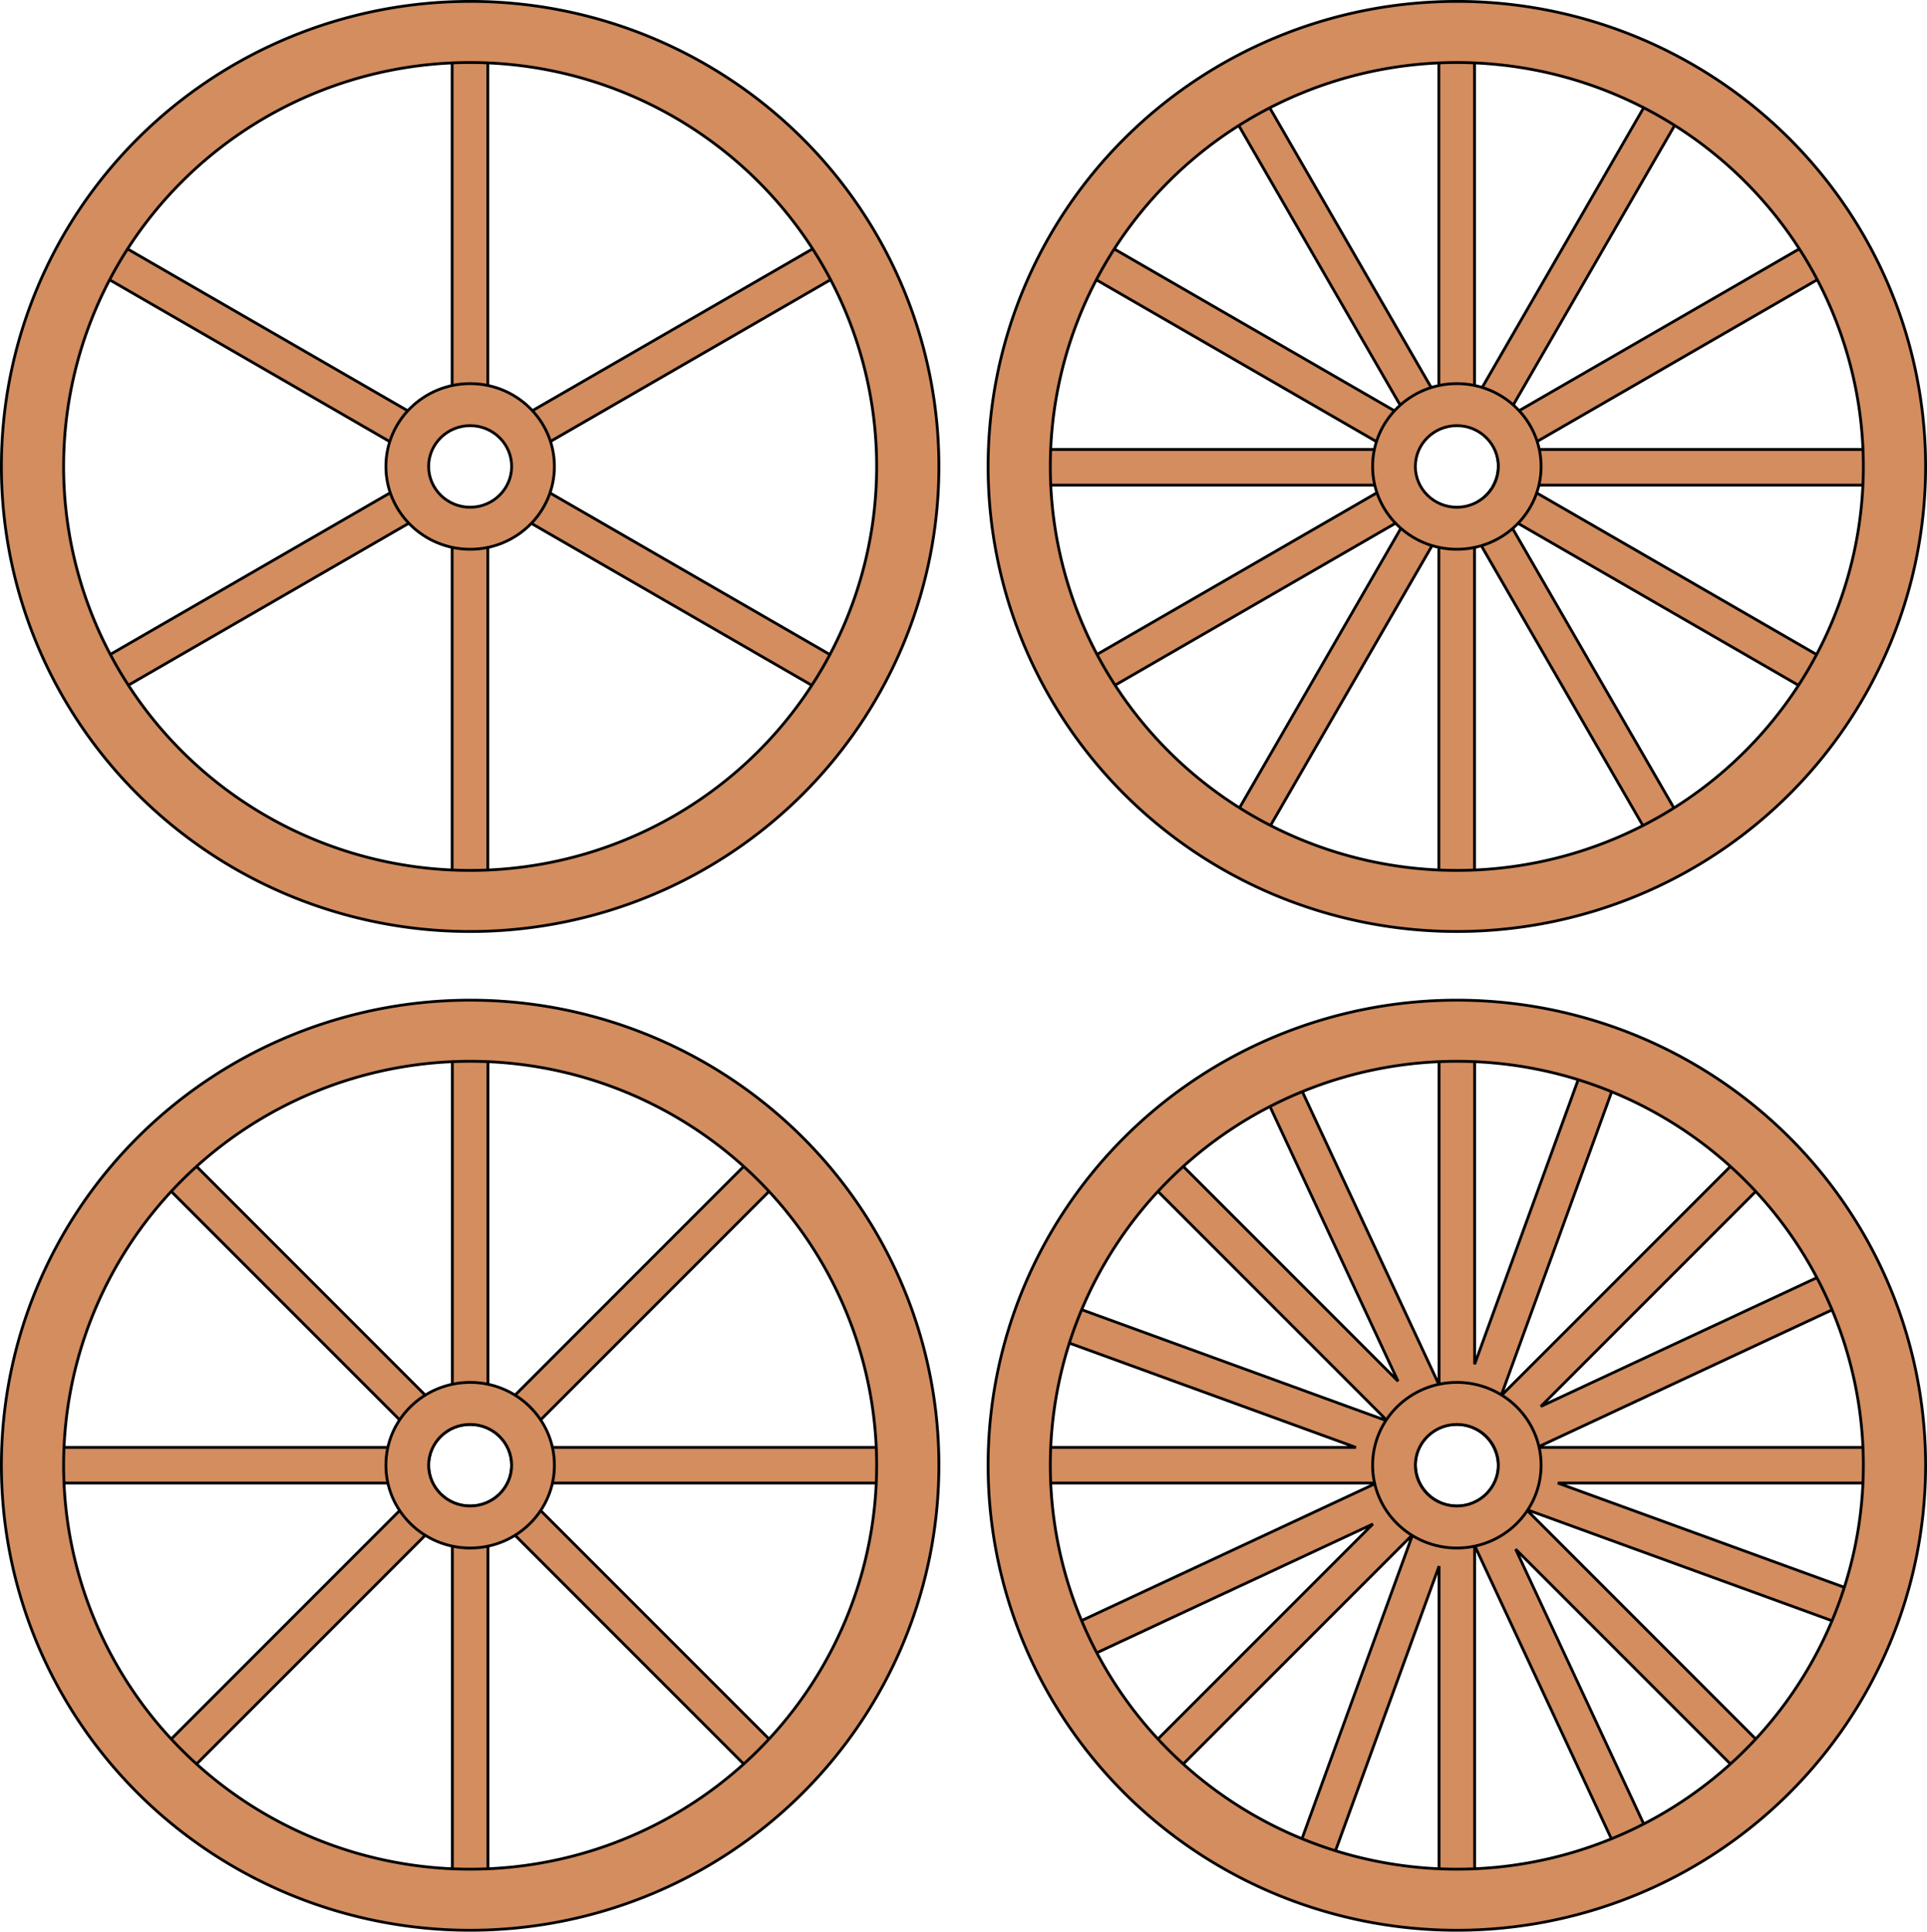
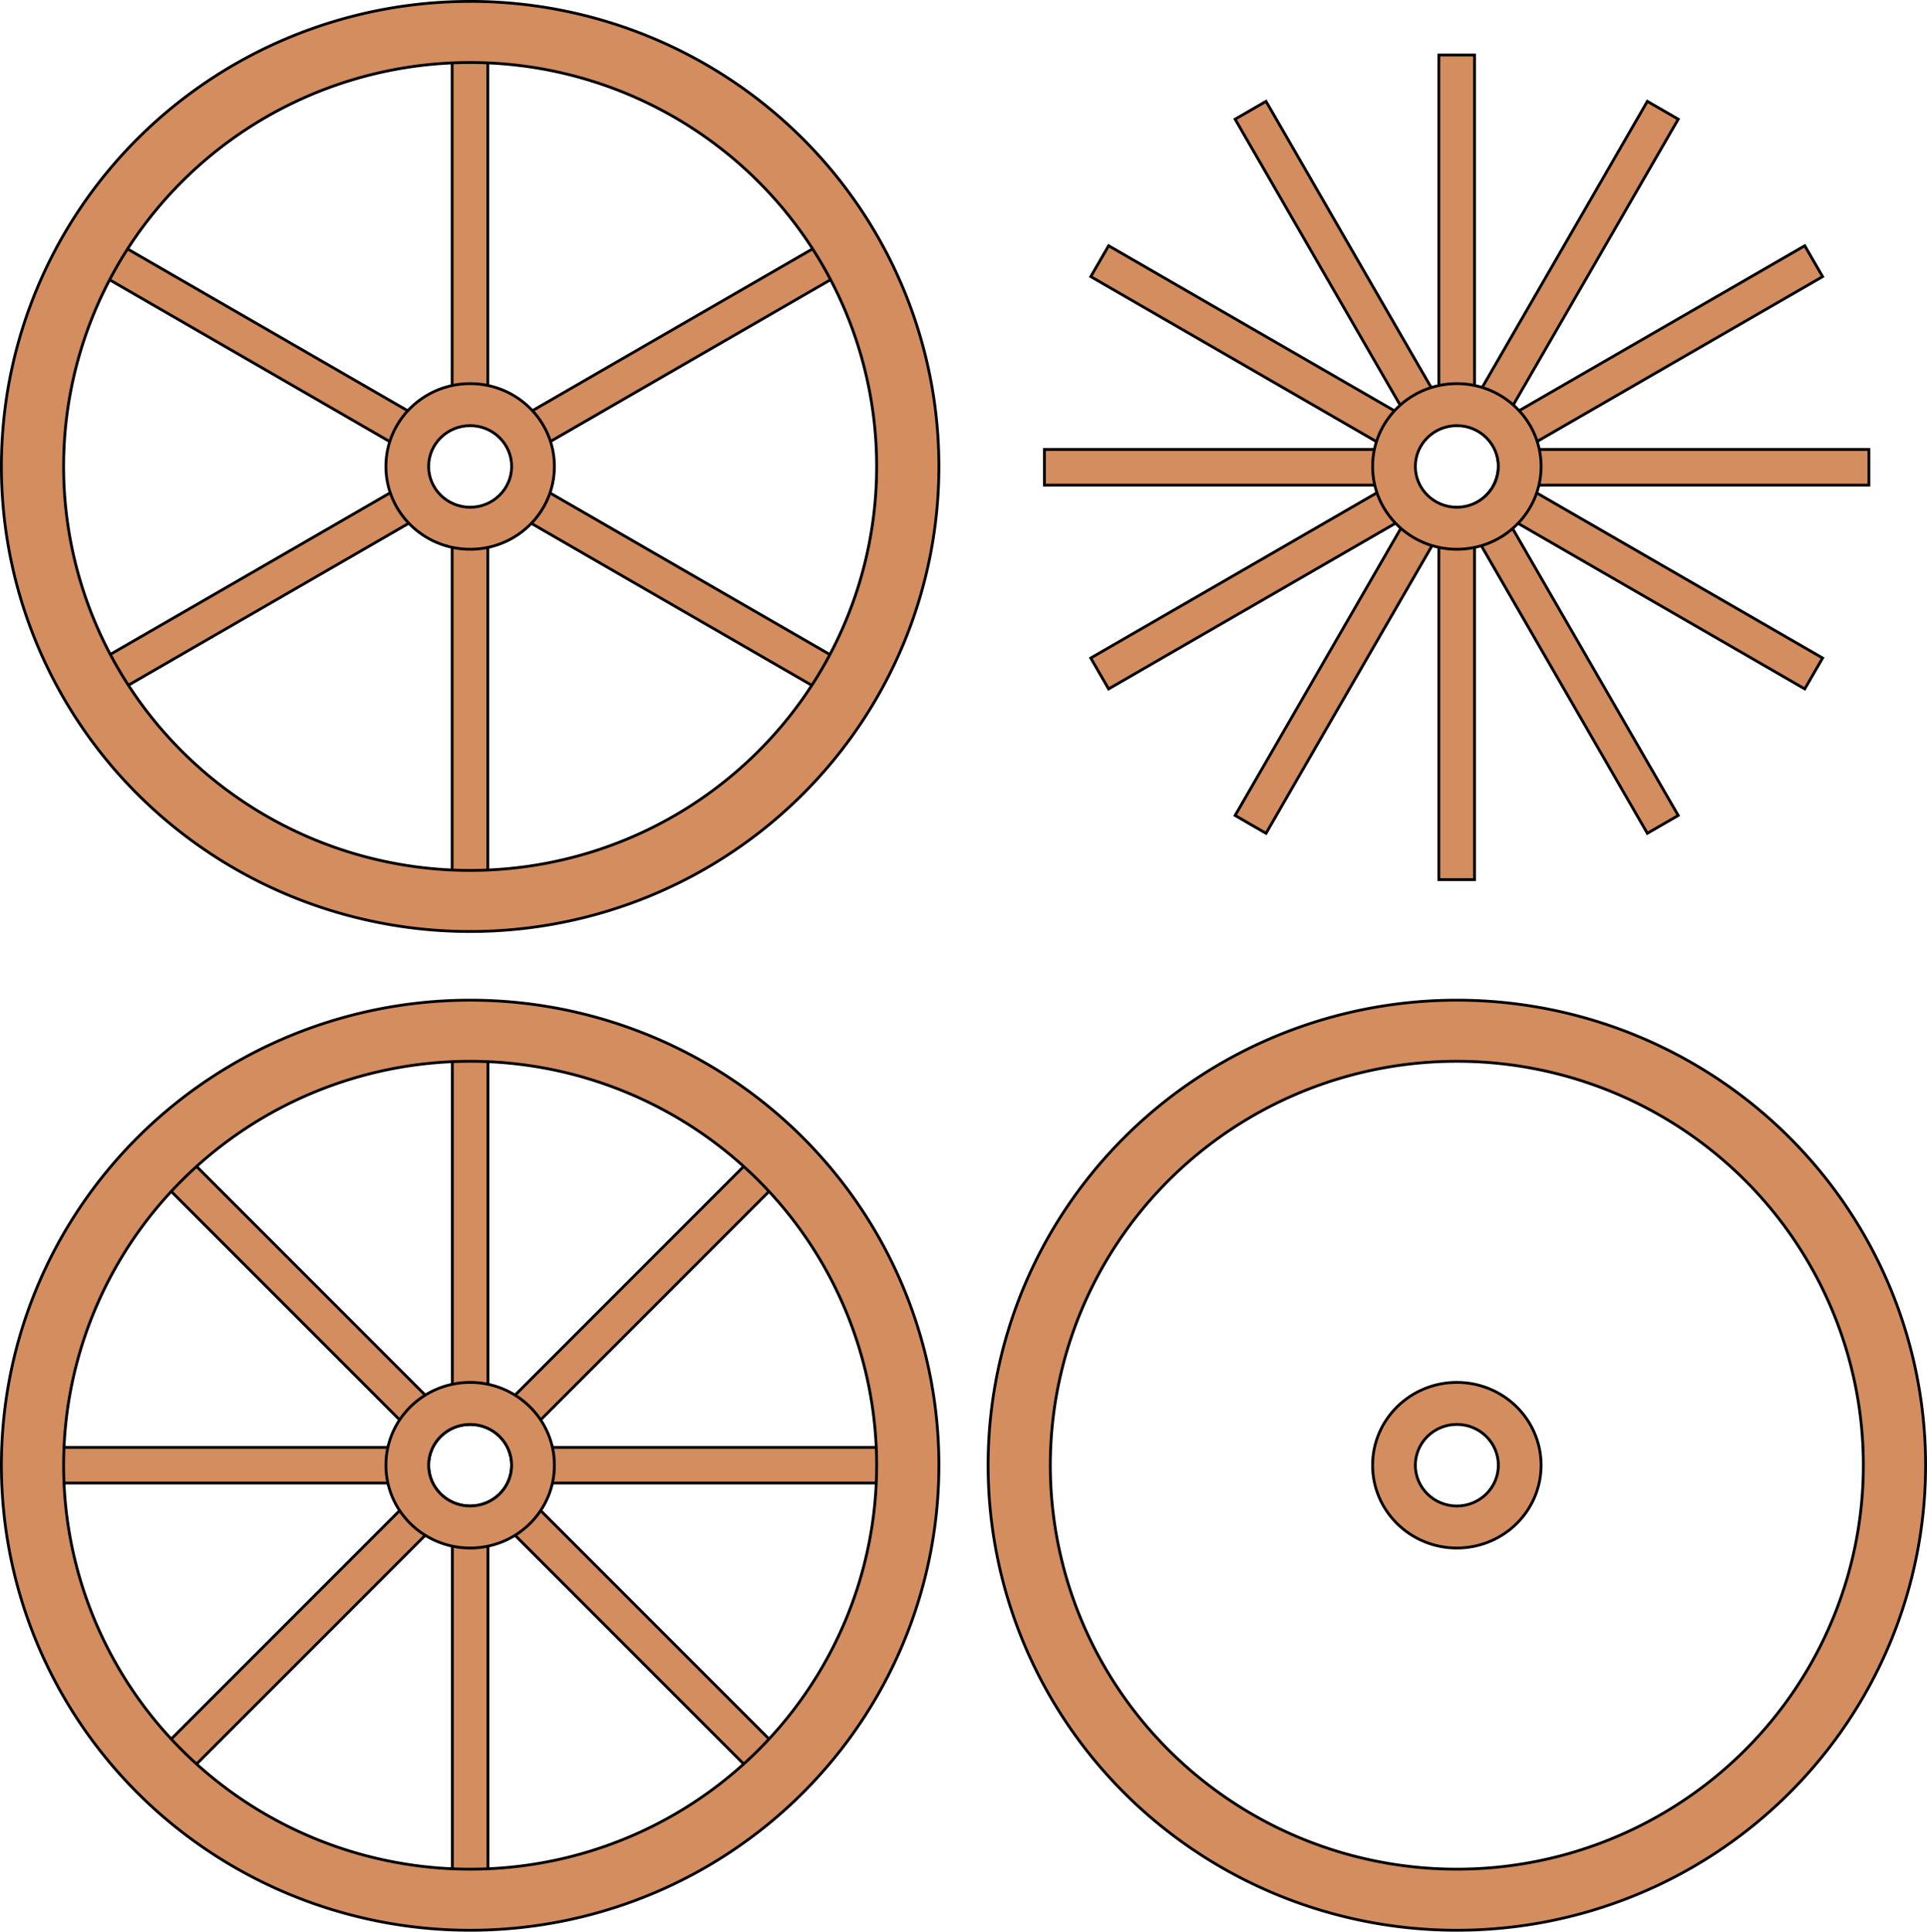
<svg xmlns="http://www.w3.org/2000/svg" width="607.165" height="608.516" viewBox="0 0 160.646 161.003">
  <g fill="#d38d5f" stroke="#000" stroke-miterlimit="3.667">
    <g stroke-width=".234">
      <path d="M37.71 87.911v30.632l-21.66-21.66-2.098 2.098 21.66 21.66H4.98v2.968h30.632l-21.66 21.66 2.099 2.098 21.66-21.66v30.632h2.967v-30.631l21.66 21.66 2.099-2.1-21.66-21.659h30.631v-2.968H42.777l21.66-21.66-2.1-2.098-21.659 21.66V87.91zm1.484 30.814c1.911 0 3.46 1.522 3.46 3.4s-1.549 3.4-3.46 3.4c-1.91 0-3.46-1.522-3.46-3.4s1.55-3.4 3.46-3.4z" />
      <path d="M39.194 115.222c-3.879 0-7.023 3.09-7.023 6.903 0 3.812 3.144 6.903 7.023 6.903 3.88 0 7.024-3.09 7.024-6.903 0-3.812-3.145-6.903-7.024-6.903zm0 3.503c1.911 0 3.46 1.522 3.46 3.4s-1.549 3.4-3.46 3.4c-1.91 0-3.46-1.522-3.46-3.4s1.55-3.4 3.46-3.4z" />
      <path d="M39.194 83.364A39.077 38.761 0 00.117 122.125a39.077 38.761 0 0039.077 38.761 39.077 38.761 0 0039.078-38.76 39.077 38.761 0 00-39.078-38.762zm0 5.094a33.89 33.668 0 0133.889 33.668 33.89 33.668 0 01-33.89 33.669 33.89 33.668 0 01-33.89-33.669 33.89 33.668 0 0133.89-33.668z" />
    </g>
-     <path d="M119.968 87.91v27.522l-11.63-24.942-2.691 1.254 10.903 23.38-18.242-18.241-2.099 2.099 19.46 19.46-25.86-9.414-1.016 2.79 24.243 8.823H87.237v2.968h27.521l-24.942 11.63 1.254 2.69 23.381-10.902-18.242 18.242 2.099 2.098 19.46-19.46-9.413 25.861 2.79 1.015 8.823-24.242v25.798h2.967v-27.52l11.631 24.942 2.69-1.255-10.902-23.38 18.241 18.241 2.099-2.098-19.46-19.46 25.86 9.413 1.016-2.79-24.242-8.823h25.798v-2.968h-27.52l24.94-11.63-1.253-2.69-23.38 10.902 18.241-18.241-2.099-2.099-19.46 19.46 9.413-25.861-2.789-1.015-8.824 24.242V87.911zm1.484 30.816c.115 0 .228.006.34.017l.028.002c.073.008.146.02.218.033.075.013.15.026.223.045l.028.007a3.455 3.455 0 012.613 3.47v.013a3.333 3.333 0 01-.075.552c-.02.09-.042.178-.07.264l-.001.007-.002.005a3.454 3.454 0 01-3.642 2.367l-.03-.003c-.076-.008-.15-.022-.223-.034-.07-.013-.14-.025-.21-.043l-.04-.01a3.455 3.455 0 01-2.608-3.473v-.002a3.329 3.329 0 01.077-.565c.02-.086.04-.171.066-.254l.005-.016a3.455 3.455 0 013.303-2.383z" stroke-width=".234" />
    <path d="M121.452 115.222c-3.88 0-7.024 3.09-7.024 6.903 0 3.812 3.145 6.903 7.024 6.903s7.023-3.09 7.023-6.903c0-3.812-3.144-6.903-7.023-6.903zm0 3.503c1.91 0 3.46 1.522 3.46 3.4s-1.55 3.4-3.46 3.4c-1.911 0-3.46-1.522-3.46-3.4s1.549-3.4 3.46-3.4z" stroke-width=".234" />
    <path d="M121.451 83.364a39.077 38.761 0 00-39.077 38.761 39.077 38.761 0 0039.077 38.761 39.077 38.761 0 0039.078-38.76 39.077 38.761 0 00-39.078-38.762zm0 5.094a33.89 33.668 0 0133.889 33.668 33.89 33.668 0 01-33.89 33.669 33.89 33.668 0 01-33.889-33.669 33.89 33.668 0 0133.89-33.668z" stroke-width=".234" />
    <g>
      <path d="M37.692 4.586v31.17c.456-.212.965-.33 1.502-.33.526 0 1.025.114 1.472.317V4.586zM10.162 20.48l-1.487 2.575 27.013 15.597a3.434 3.434 0 011.468-2.587zm58.035 0L41.22 36.057a3.435 3.435 0 011.48 2.58l26.985-15.58zM35.7 39.244L8.675 54.846l1.487 2.576 27.112-15.653a3.443 3.443 0 01-1.574-2.525zm6.986.015a3.444 3.444 0 01-1.585 2.519l27.096 15.644 1.487-2.576zM37.692 42v31.318h2.974V42.013a3.552 3.552 0 01-1.472.318A3.552 3.552 0 0137.692 42z" stroke-width=".234" />
      <path d="M39.194.117A39.077 38.761 0 00.117 38.878 39.077 38.761 0 0039.194 77.64a39.077 38.761 0 0039.078-38.76A39.077 38.761 0 0039.194.116zm0 5.094a33.89 33.668 0 0133.889 33.668 33.89 33.668 0 01-33.89 33.669 33.89 33.668 0 01-33.89-33.669 33.89 33.668 0 0133.89-33.668z" stroke-width=".234" />
      <path d="M39.194 31.975c-3.879 0-7.023 3.09-7.023 6.903 0 3.812 3.144 6.903 7.023 6.903 3.88 0 7.024-3.09 7.024-6.903 0-3.812-3.145-6.903-7.024-6.903zm0 3.503c1.911 0 3.46 1.522 3.46 3.4 0 1.877-1.549 3.4-3.46 3.4-1.91 0-3.46-1.523-3.46-3.4 0-1.878 1.55-3.4 3.46-3.4z" stroke-width=".234" />
    </g>
    <g>
      <path d="M119.95 4.586v28.816L105.542 8.446l-2.576 1.488 14.408 24.955L92.42 20.481l-1.487 2.575 24.955 14.408H87.07v2.974h28.817L90.932 54.846l1.487 2.576 24.956-14.41-14.409 24.957 2.576 1.487 14.408-24.955v28.816h2.974V44.502l14.408 24.954 2.575-1.487L125.5 43.014l24.956 14.408 1.487-2.576-24.955-14.408h28.815v-2.974h-28.817l24.957-14.408-1.487-2.575-24.956 14.408 14.408-24.956-2.575-1.486-14.408 24.955V4.586zm1.502 30.84c.525 0 1.024.114 1.472.317v-.009c.194.09.38.196.556.32l-.004.003c.096.066.186.138.274.213.012.01.024.018.035.029.034.03.065.063.098.094.162.159.313.332.444.526l.006-.01c.124.174.232.36.322.556h-.027c.425.974.36 2.065-.115 2.973h.07a3.434 3.434 0 01-.298.473l-.03-.051a3.551 3.551 0 01-2.141 1.405c-.215.04-.436.066-.662.066-.538 0-1.047-.12-1.502-.331v.047a3.435 3.435 0 01-.469-.25l.05-.028a3.443 3.443 0 01-1.574-2.525l-.025.014a3.426 3.426 0 01-.002-.614l.015.009a3.394 3.394 0 01.636-1.763c.032-.043.067-.085.1-.127.045-.057.09-.114.138-.168.038-.041.078-.08.118-.12.05-.05.098-.101.15-.148.04-.036.084-.069.125-.103.061-.05.121-.1.185-.145.093-.066.188-.13.29-.189a3.551 3.551 0 011.765-.465z" stroke-width=".234" />
-       <path d="M121.451.117a39.077 38.761 0 00-39.077 38.761 39.077 38.761 0 0039.077 38.761 39.077 38.761 0 0039.078-38.76A39.077 38.761 0 00121.451.116zm0 5.094a33.89 33.668 0 0133.889 33.668 33.89 33.668 0 01-33.89 33.669 33.89 33.668 0 01-33.889-33.669 33.89 33.668 0 0133.89-33.668z" stroke-width=".234" />
      <path d="M121.452 31.975c-3.88 0-7.024 3.09-7.024 6.903 0 3.812 3.145 6.903 7.024 6.903s7.023-3.09 7.023-6.903c0-3.812-3.144-6.903-7.023-6.903zm0 3.503c1.91 0 3.46 1.522 3.46 3.4 0 1.877-1.55 3.4-3.46 3.4-1.911 0-3.46-1.523-3.46-3.4 0-1.878 1.549-3.4 3.46-3.4z" stroke-width=".234" />
    </g>
  </g>
</svg>